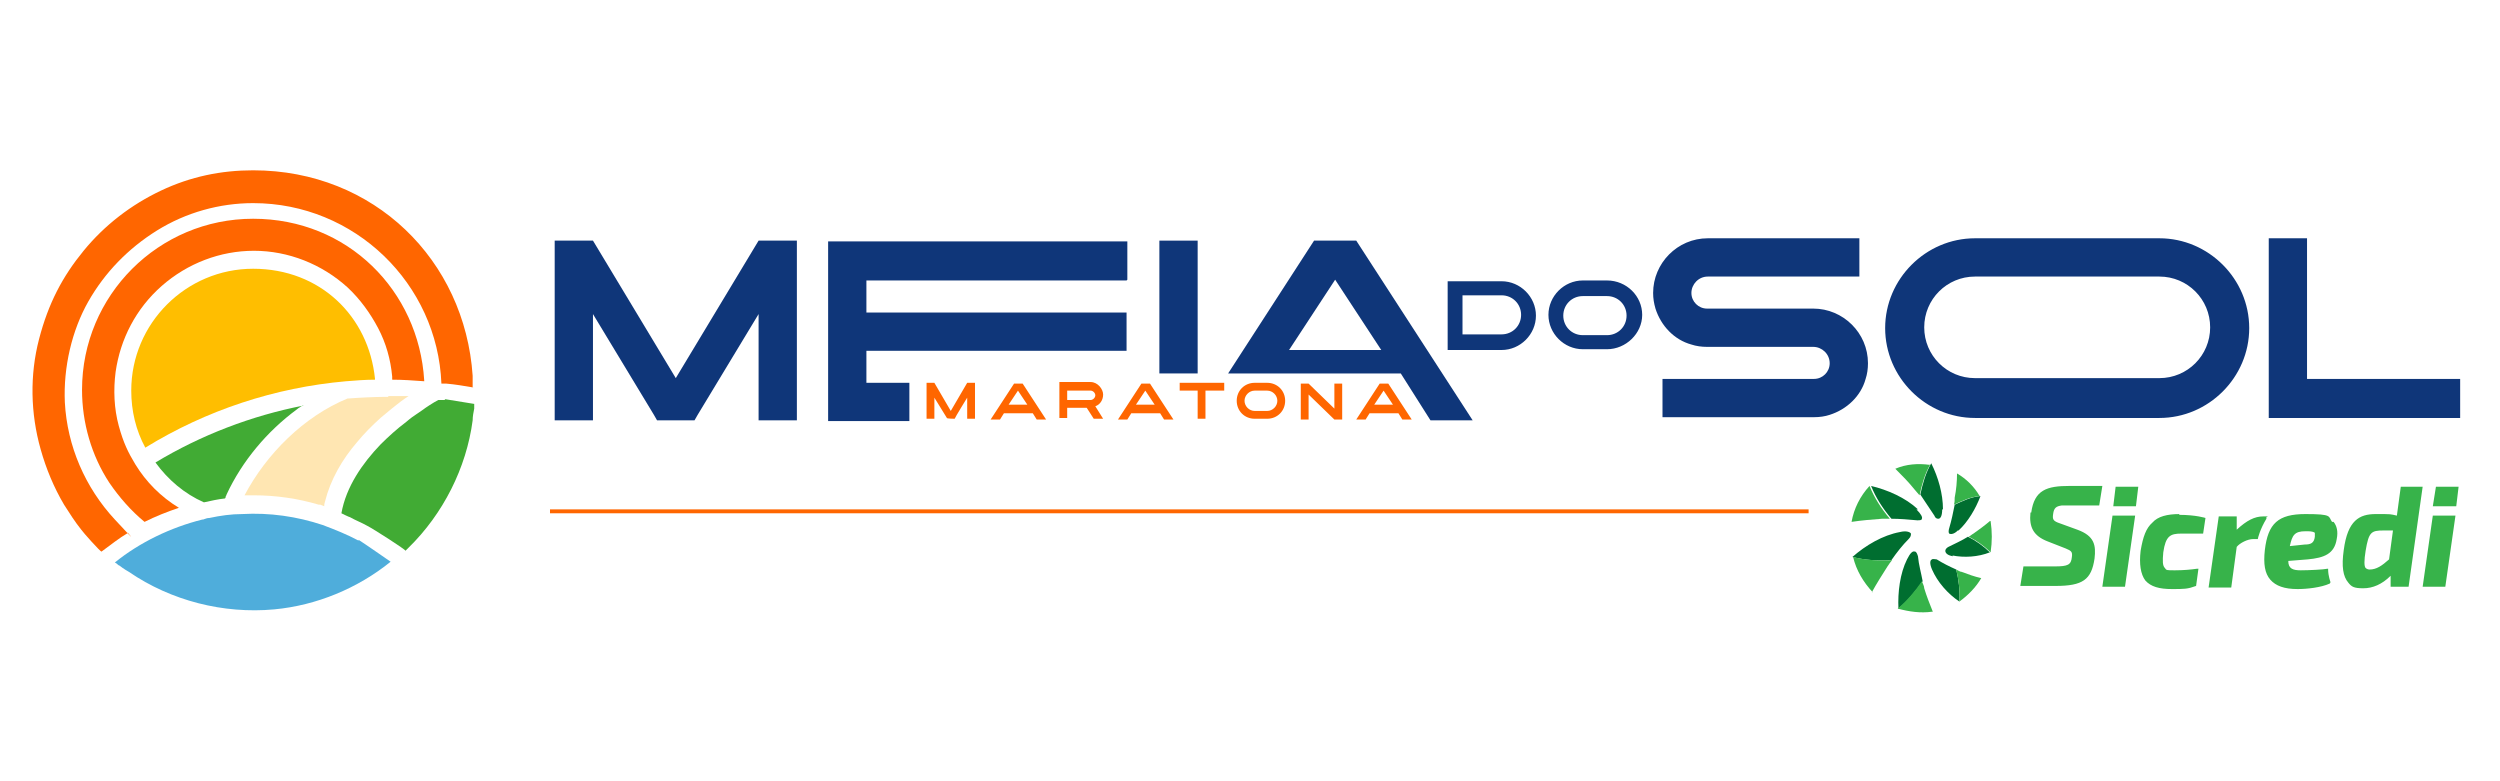
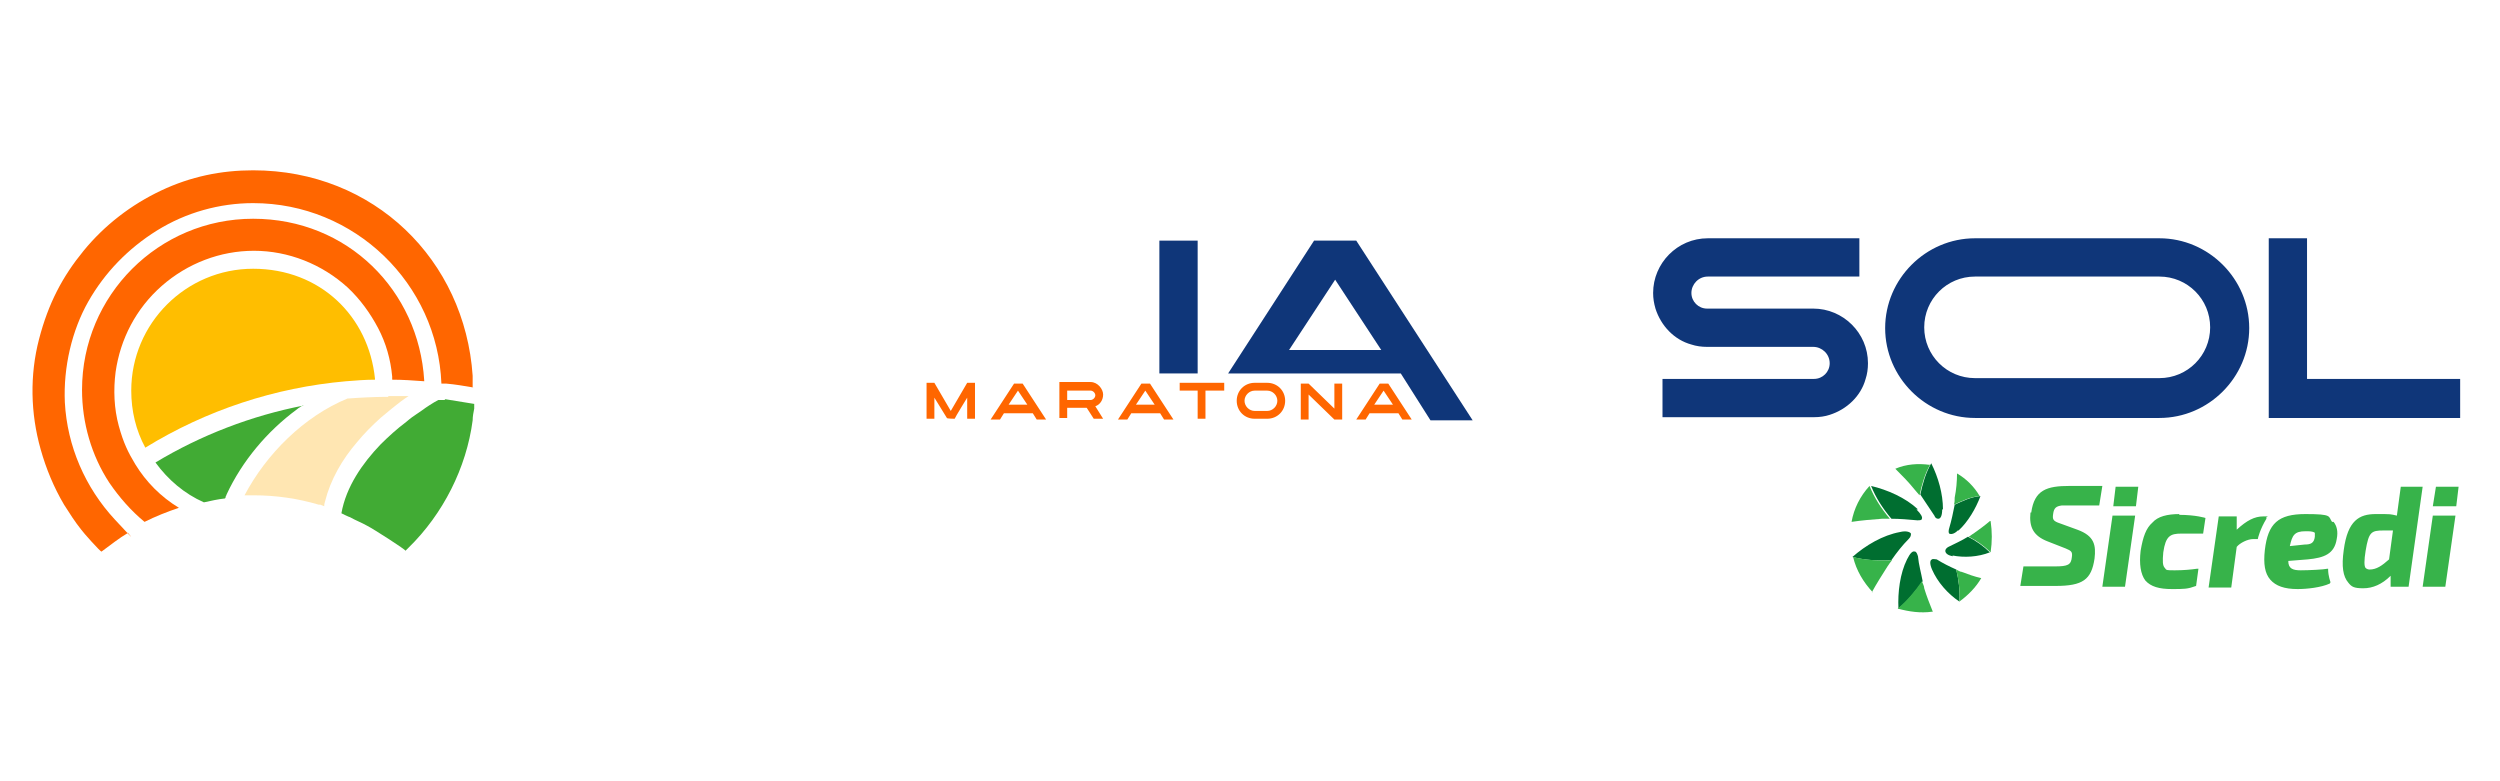
<svg xmlns="http://www.w3.org/2000/svg" id="Camada_1" version="1.1" viewBox="0 0 320 100">
  <defs>
    <style>
      .st0 {
        fill: #f60;
      }

      .st1 {
        fill: #0f3679;
      }

      .st2 {
        fill: none;
      }

      .st3 {
        fill: #41ab34;
      }

      .st4 {
        fill: #4faddb;
      }

      .st5 {
        fill: #ffbe00;
      }

      .st6 {
        fill: #37b34a;
      }

      .st7 {
        fill: #ffe6b2;
      }

      .st8 {
        fill: #006e30;
      }

      .st9 {
        clip-path: url(#clippath);
      }
    </style>
    <clipPath id="clippath">
      <rect class="st2" x="4.2" y="21.6" width="328.8" height="56.9" />
    </clipPath>
  </defs>
  <g class="st9">
-     <path class="st4" d="M45.9,69.2s0,0,0,0c-1.5-.8-3-1.4-4.6-2-3.3-1.1-6.8-1.6-10.3-1.4-1.4,0-2.8.2-4.2.5-.3,0-.5.1-.8.2h-.1c-4,1-8,2.9-11.2,5.5,0,0,.2.1.3.2,0,0,.2.2.3.2.1.1.3.2.4.3,0,0,.2.1.3.2.2.1.3.2.5.3,5.4,3.7,12.1,5.4,18.6,4.8,5.4-.5,10.7-2.7,14.9-6.1,0,0-3.6-2.5-4.1-2.8Z" />
    <path class="st3" d="M56.9,51.2c-.2,0-.5,0-.8,0-.6.3-1.8,1.1-1.9,1.2-1.5,1-1.6,1.1-2.2,1.6-1.2.9-2.3,1.9-3.3,2.9-2.3,2.4-4.4,5.4-5,8.8,0,0,1,.5,1.1.5.7.4,1.5.7,2.2,1.1.8.4,5,3.1,4.9,3.2,0,0,.1-.1.2-.2,0,0,.2-.2.2-.2,4.4-4.3,7.4-10.2,8.2-16.3,0-.5.1-1,.2-1.5,0-.1,0-.2,0-.4,0,0,0-.1,0-.2-1.2-.2-2.5-.4-3.7-.6h0Z" />
    <path class="st7" d="M49.7,50.8c0,0-.3,0-.6,0-1,0-3.2.1-4.4.2,0,0-.1,0-.2,0-5.6,2.3-10.4,7.1-13.2,12.4,0,0,0,0,0,0h.2c.2,0,.5,0,.7,0h.3c2.8,0,5.6.4,8.3,1.2,0,0,.1,0,.2,0l.5.2c0-.2,0-.3.1-.6.7-2.8,2.2-5.4,4.1-7.6.9-1.1,1.9-2.1,3-3.1.4-.3,2.3-2,3.6-2.8-.9,0-1.8,0-2.6,0h0Z" />
    <path class="st3" d="M38.7,51.9s0,0,0,0c-.2.2-.5.3-.7.5,0,0,0,0,0,0-3.8,2.8-7,6.6-9,10.9,0,0,0,.1-.1.2,0,0,0,.2-.1.3-.9.1-1.8.3-2.7.5-2.5-1.1-4.6-2.9-6.2-5.1,5.8-3.5,12.3-6,19-7.3h0Z" />
    <path class="st5" d="M48,48.6c-1.2,0-2.5.1-3.7.2-9.1.8-17.9,3.7-25.7,8.5-1.2-2.2-1.8-4.7-1.8-7.3,0-8.6,7-15.6,15.6-15.6s14.8,6.1,15.6,14.1c0,0,0,.1,0,.2h0Z" />
    <path class="st0" d="M54.3,48.8c-1.4-.1-2.7-.2-4.1-.2,0-.1,0-.2,0-.4-.2-2.2-.8-4.3-1.8-6.2-1-1.9-2.3-3.7-3.9-5.2-3.3-3-7.6-4.7-12-4.7-4.3,0-8.5,1.6-11.8,4.5s-5.3,6.8-5.9,11c-.3,2.3-.2,4.7.4,6.9s1.2,3.4,2.1,4.9c1.4,2.3,3.3,4.2,5.6,5.6-1.5.5-3,1.1-4.4,1.8-1.7-1.4-3.2-3.1-4.5-5-2.3-3.5-3.5-7.7-3.5-11.9,0-12.1,9.8-21.9,21.9-21.9s21.2,9.2,21.9,20.7Z" />
    <path class="st0" d="M60.6,49.6c-1.2-.2-2.3-.4-3.5-.5-.2,0-.4,0-.6,0-.5-12.8-11.1-23.1-24.1-23.1-4.3,0-8.6,1.2-12.3,3.5s-6.7,5.4-8.8,9.1-3.2,8.4-3,12.9c.3,5.6,2.6,10.9,6.4,15s1.1,1.1,1.7,1.7c-1.2.7-2.3,1.6-3.4,2.4-.1.1-2.4-2.5-2.6-2.8-.8-1-1.5-2.1-2.2-3.2-1.3-2.2-2.3-4.6-3-7.1-1.3-4.6-1.4-9.5-.2-14.1s3-8,5.7-11.3,6.1-5.9,9.9-7.7,7.7-2.6,11.8-2.6c15.5,0,27.1,11.5,28.1,26.3,0,.3,0,.5,0,.8,0,.2,0,.5,0,.7Z" />
-     <path class="st0" d="M231.4,65.2H70.4v.5h161.1v-.5Z" />
-     <path class="st1" d="M97.1,30.8l-10.6,17.6-10.6-17.6h-4.9v23h4.9v-13.6l7.8,12.9.4.7h4.8l.4-.7,7.8-12.9v13.6h4.9v-23h-4.9ZM144.3,35.8v-4.9h-38.3v23h10.4v-4.9h-5.5v-4.1h33.3v-4.9h-33.3v-4.1h33.3Z" />
    <path class="st1" d="M153.3,30.8h-4.9v17h4.9v-17Z" />
    <path class="st1" d="M173.6,30.8h-5.4l-11,17h22.1l3.8,6h5.4l-14.9-23ZM165,44.8l5.9-9,5.9,9h-11.8Z" />
    <path class="st1" d="M314.9,48.5h-19.6v-18h-4.9v23h24.5v-4.9ZM246.3,41.9c0-3.6,2.9-6.5,6.5-6.5h23.6c3.6,0,6.5,2.9,6.5,6.5s-2.9,6.5-6.5,6.5h-23.6c-3.6,0-6.5-2.9-6.5-6.5ZM259.8,30.5h-7c-6.3,0-11.5,5.2-11.5,11.5s5.2,11.5,11.5,11.5h23.6c6.3,0,11.5-5.2,11.5-11.5s-5.2-11.5-11.5-11.5h-16.6ZM223.7,53.4h8.5c.7,0,1.4-.1,2-.3,2.2-.7,4-2.4,4.6-4.6.2-.6.3-1.3.3-2,0-3.9-3.2-7-7-7h-13.6c-1.1,0-2-.9-2-2,0-1.1.9-2.1,2.1-2.1h19.4v-4.9h-19.4c-3.9,0-7,3.2-7,7,0,.7.1,1.3.3,2,.7,2.2,2.4,4,4.6,4.6.6.2,1.3.3,2,.3h13.6c1.1,0,2.1.9,2.1,2.1,0,1.1-.9,2-2,2h-19.4v4.9h10.9,0Z" />
    <path class="st0" d="M180.7,53.7l-3-4.6h-1.1l-3,4.6h1.2l.5-.8h3.7l.5.8h1.2ZM175.9,51.8l1.2-1.8,1.2,1.8h-2.4ZM170.8,52.3l-3.3-3.2h-1v4.6h1v-3.2l3.3,3.2h1v-4.6h-1v3.2ZM162,50h.2c.7,0,1.3.6,1.3,1.3s-.6,1.3-1.3,1.3h-1.6c-.7,0-1.3-.6-1.3-1.3s.6-1.3,1.3-1.3h1.4ZM160.8,49h-.2c-1.3,0-2.3,1-2.3,2.3s1,2.3,2.3,2.3h1.6c1.3,0,2.3-1,2.3-2.3s-1-2.3-2.3-2.3h-1.4ZM153.3,50v3.6h1v-3.6h2.4v-1h-5.7v1h2.3,0ZM150.2,53.7l-3-4.6h-1.1l-3,4.6h1.2l.5-.8h3.7l.5.8h1.2ZM145.4,51.8l1.2-1.8,1.2,1.8h-2.4ZM139.6,51.2h-3v-1.2h3c.3,0,.6.3.6.6s-.3.6-.6.6h0ZM136.6,52.2h2.5l.9,1.4h1.2l-1-1.6c.6-.2,1-.8,1-1.5s-.7-1.6-1.6-1.6h-4v4.6h1v-1.4ZM133.9,53.7l-3-4.6h-1.1l-3,4.6h1.2l.5-.8h3.7l.5.8h1.2ZM129.1,51.8l1.2-1.8,1.2,1.8h-2.4ZM118.6,49v4.6h1v-2.7l1.6,2.6h0c0,.1,1,.1,1,.1h0c0-.1,1.6-2.7,1.6-2.7v2.7h1v-4.6h-1l-2.1,3.6-2.1-3.6h-1Z" />
-     <path class="st1" d="M205.3,37.9h.4c1.4,0,2.5,1.1,2.5,2.5s-1.1,2.5-2.5,2.5h-3.1c-1.4,0-2.5-1.1-2.5-2.5s1.1-2.5,2.5-2.5h2.7ZM203,35.9h-.4c-2.4,0-4.4,2-4.4,4.4s2,4.4,4.4,4.4h3.1c2.4,0,4.5-2,4.5-4.4s-2-4.4-4.5-4.4h-2.7ZM187.2,42.9v-5.1h5c1.4,0,2.5,1.1,2.5,2.5s-1.1,2.5-2.5,2.5h-5ZM185.3,44.8h6.9c2.4,0,4.4-2,4.4-4.4s-2-4.4-4.4-4.4h-6.9v8.9Z" />
    <path class="st8" d="M248.6,65.2c0,.8-.2,1.2-.5,1.2-.2,0-.4-.1-.5-.4-.6-.9-1.2-1.8-1.8-2.7.3-1.4.7-2.8,1.4-4,.9,1.8,1.5,3.9,1.5,5.9M245.3,65.2c.6.6.8,1,.7,1.2,0,.2-.3.2-.6.2-1.1-.1-2.2-.2-3.3-.2-1.1-1.3-2-2.7-2.6-4.2,2.1.5,4.4,1.5,6,3M243.2,68.1c.8-.2,1.3,0,1.4.2,0,.2,0,.4-.3.7-.8.8-1.5,1.7-2.2,2.7h0c-1.7.1-3.4,0-5-.4,1.7-1.5,3.9-2.8,6.1-3.2ZM244.1,71.6c.4-.8.7-1.1,1-1,.2,0,.3.3.4.6.1,1.1.4,2.1.6,3.2-.9,1.3-1.9,2.5-3.1,3.5-.1-2.1.2-4.5,1.1-6.3M247.3,72.9c-.3-.7-.3-1.2,0-1.3.1-.1.4,0,.6,0,.8.5,1.6.9,2.5,1.3.3,1.3.5,2.7.4,4.1-1.5-1-2.8-2.5-3.5-4.1M250,71.2c-.7-.1-1-.4-1-.7,0-.2.2-.4.4-.5.8-.4,1.7-.8,2.5-1.3,1,.5,2,1.2,2.8,2-1.5.6-3.3.7-4.8.4M250.6,67.9c-.5.5-.9.5-1.1.4-.1-.1-.1-.4,0-.7.3-1,.5-2,.7-3,1.1-.5,2.1-1,3.3-1.1-.6,1.6-1.6,3.3-2.8,4.4" />
    <path class="st6" d="M247.1,59.4c-.7,1.2-1.1,2.6-1.4,4-.2-.2-.4-.5-.6-.7-.8-1-1.6-1.8-2.5-2.7,1.4-.6,2.9-.7,4.4-.5M237,66.8c1.3-.2,2.6-.3,3.9-.4.3,0,.7,0,1,0-1.1-1.3-2-2.7-2.6-4.2-1.2,1.3-2,2.9-2.3,4.6ZM239.6,75.8c.6-1.1,1.3-2.2,2-3.3.2-.3.4-.6.6-.8h0c-1.7.1-3.4,0-5-.4.4,1.7,1.3,3.2,2.5,4.5M247.4,78.3c-.4-1-.8-2-1.1-3,0-.3-.2-.6-.3-.9-.9,1.3-1.9,2.5-3.1,3.5,1.5.4,2.9.6,4.4.4M253.6,74c-.9-.2-1.7-.5-2.5-.8-.2,0-.5-.2-.7-.3.3,1.3.5,2.7.4,4.1,1.1-.8,2.1-1.8,2.8-3M254.7,66.7c-.7.6-1.4,1.1-2.1,1.6-.2.1-.4.3-.6.4,1,.5,2,1.2,2.8,2,.2-1.4.2-2.6,0-4M250.5,60.6c0,1-.1,2.1-.3,3.1,0,.3,0,.6-.1.9,1.1-.5,2.1-1,3.3-1.1-.7-1.2-1.7-2.2-2.9-2.9" />
    <path class="st6" d="M310.1,62.3l-1.8,12.8h-2.3v-1.4c-1.1,1.1-2.3,1.6-3.5,1.6s-1.5-.2-1.9-.7c-.7-.8-.9-2.1-.6-4.2.5-3.8,2-4.6,4.1-4.6s1.8,0,2.7.2l.5-3.7h2.9ZM305.1,67.9c-1.6,0-1.9.2-2.3,2.6-.2,1.2-.2,2,0,2.2.1.1.3.2.5.2.9,0,1.6-.5,2.5-1.3l.5-3.7h-1.3ZM279,65.8c-1.6,0-2.8.3-3.5,1.1-.8.7-1.2,1.8-1.5,3.6-.2,1.7,0,3,.6,3.8.7.8,1.8,1.1,3.4,1.1s2,0,3.1-.4h0s.3-2.2.3-2.2h-.2c-.7.1-1.7.2-2.8.2s-1.1,0-1.3-.3c-.3-.3-.3-.9-.2-2,.3-2.1.9-2.4,2.3-2.4s2.8,0,2.8,0l.3-2s-1.2-.4-3.4-.4M298.7,66.8c.4.5.6,1.2.4,2.2-.3,1.9-1.6,2.4-3.7,2.6l-2.5.2c0,1,.6,1.2,1.6,1.2s3-.1,3.4-.2h.1s0,.1,0,.1c0,.8.3,1.6.3,1.6h0c0,.1-.1.2-.1.2-1.1.5-2.9.7-4.1.7-1.7,0-2.8-.4-3.5-1.2-.7-.8-.9-2-.7-3.8.4-3.4,1.7-4.6,5.2-4.6s2.9.3,3.4,1M295,69.7c.8,0,1.2-.2,1.3-1,0-.3,0-.5,0-.5-.1-.1-.4-.2-.9-.2h-.3c-1.4,0-1.7.5-2,1.9l1.9-.2h0ZM290.3,66.1h-.6c-1.1,0-2.1.5-3.4,1.7v-1.7h-2.3l-1.3,9.1h2.9l.7-5.2c.4-.5,1.4-1,2.1-1h.6c0-.1.3-1.3,1.1-2.6v-.2ZM259.9,65.6c-.2,1.9.4,3,2.2,3.7l2.3.9c.7.3.9.4.8,1.1-.1,1-.5,1.2-2.2,1.2h-4l-.4,2.5h4.5c3.5,0,4.6-.8,5-3.5.2-1.7,0-2.9-2.2-3.7l-2.2-.8c-.9-.3-1-.5-.9-1.2.1-.8.4-1,1.1-1.1h4.8l.4-2.5h-4.2c-2.9,0-4.5.5-4.9,3.4M269.1,75.1h2.9l1.3-9.1h-2.9l-1.3,9.1ZM273.4,64.8l.3-2.5h-2.9l-.3,2.5h2.9ZM310.1,75.1h2.9l1.3-9.1h-2.9l-1.3,9.1ZM314.4,64.8l.3-2.5h-2.9l-.4,2.5h2.9Z" />
  </g>
</svg>